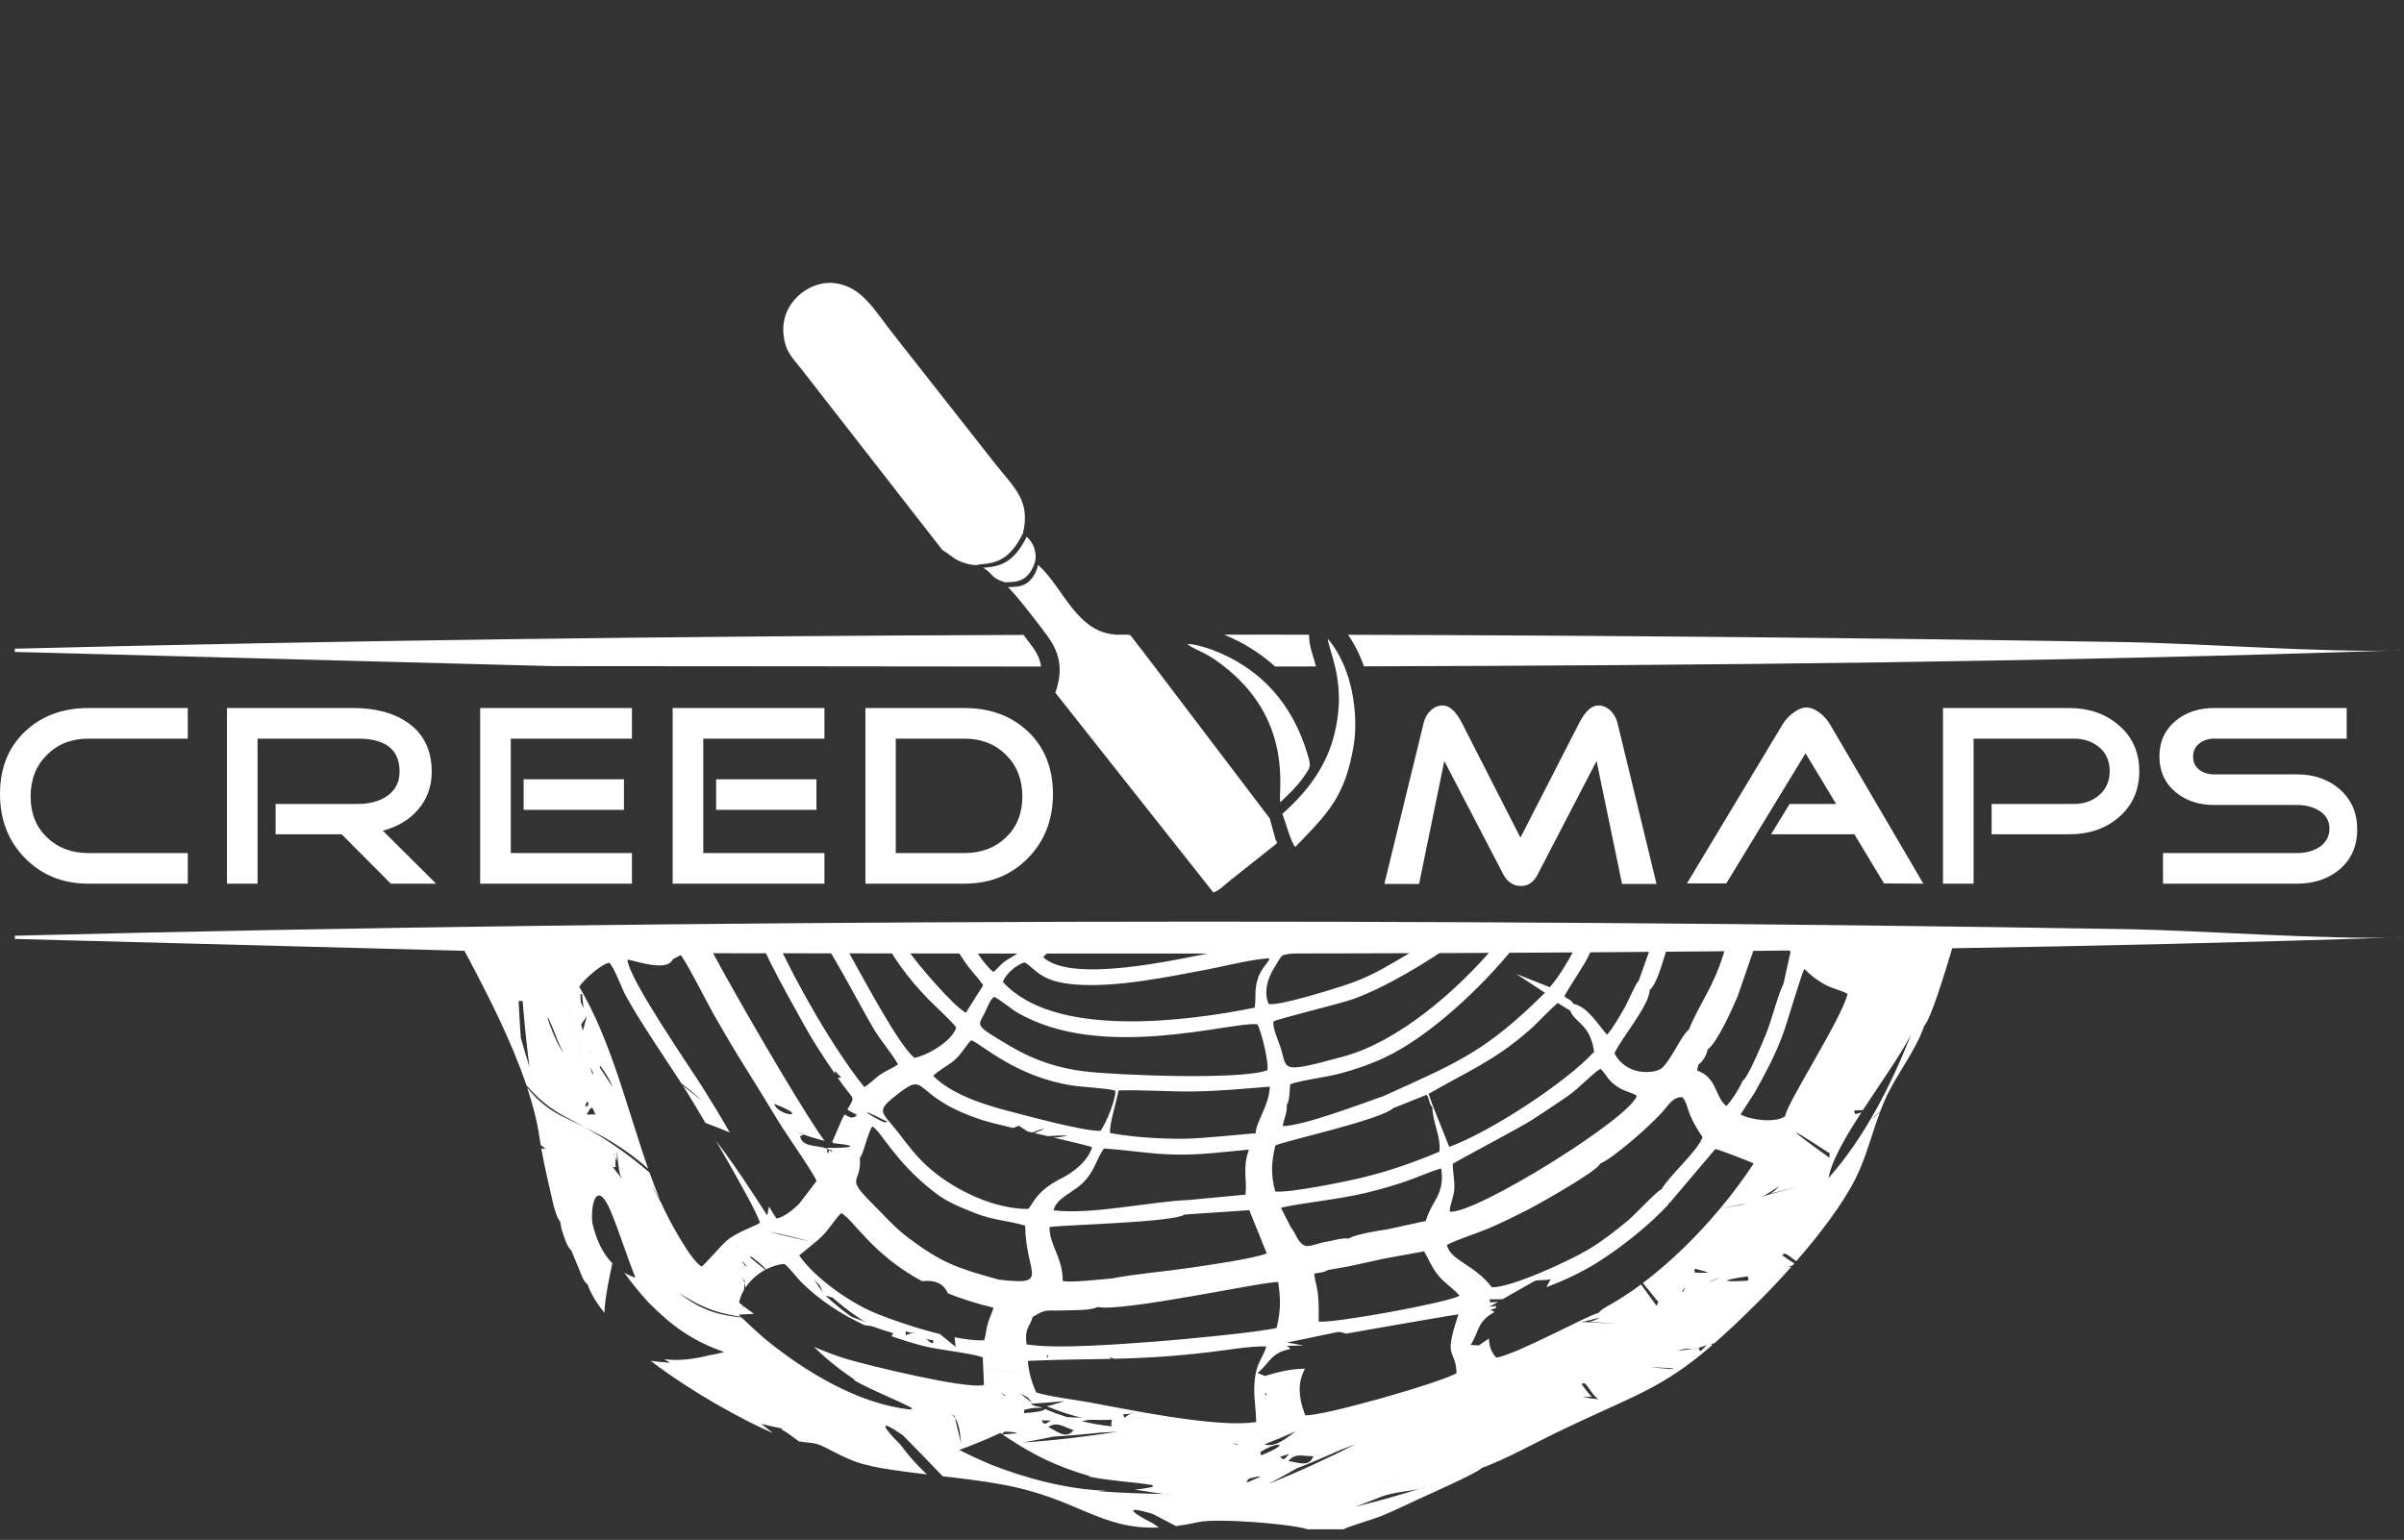
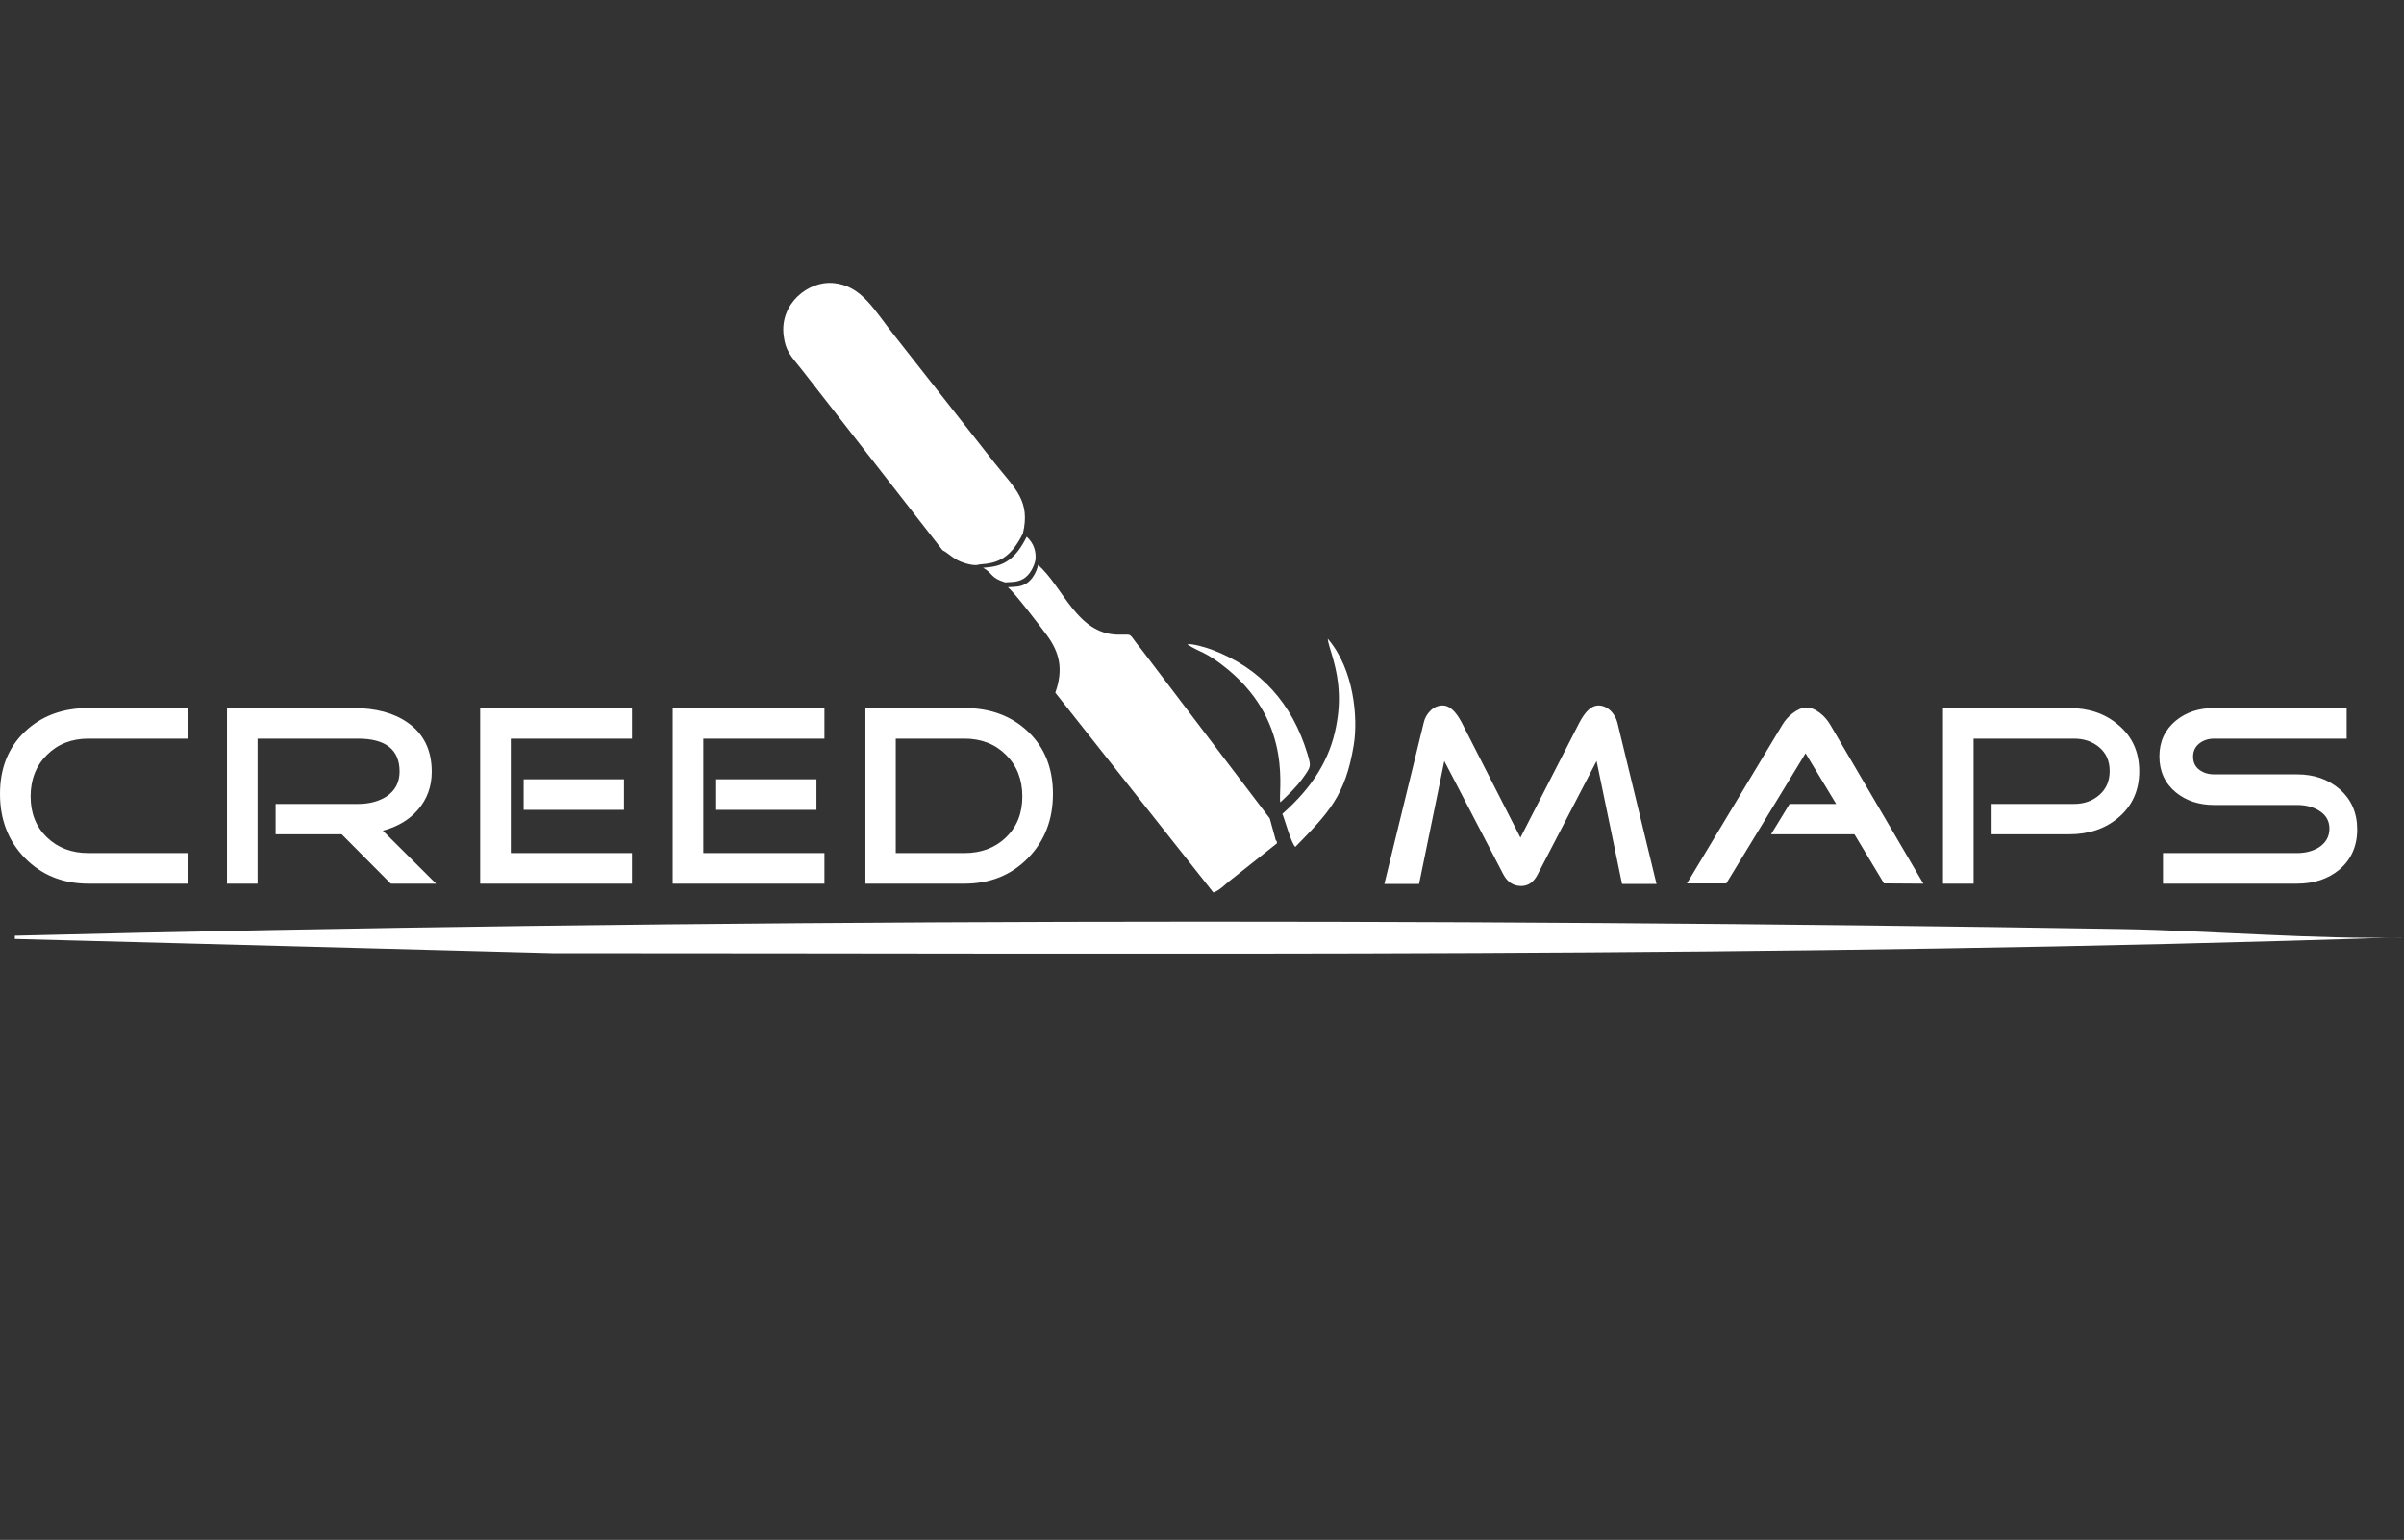
<svg xmlns="http://www.w3.org/2000/svg" width="270" height="173" viewBox="0 0 270 173" fill="none">
  <rect x="0" y="0" width="270" height="173" fill="#333333" stroke="none" />
  <path fill-rule="evenodd" clip-rule="evenodd" d="M21.091 99.278H9.939C7.069 99.278 4.695 98.325 2.817 96.418C0.939 94.511 0 92.104 0 89.196C0 86.306 0.929 83.976 2.788 82.203C4.647 80.432 7.03 79.546 9.939 79.546H21.091V82.984H9.939C8.051 82.984 6.496 83.59 5.273 84.804C4.05 86.017 3.438 87.578 3.438 89.484C3.438 91.372 4.05 92.903 5.273 94.078C6.496 95.253 8.051 95.841 9.939 95.841H21.091V99.278ZM48.98 99.278H43.895L38.377 93.731H30.952V90.322H40.197C41.468 90.322 42.537 90.043 43.404 89.484C44.386 88.829 44.877 87.895 44.877 86.682C44.877 84.217 43.317 82.984 40.197 82.984H28.929V99.278H25.491V79.546H39.648C42.191 79.546 44.242 80.094 45.802 81.193C47.593 82.444 48.489 84.284 48.489 86.71C48.489 88.367 47.969 89.792 46.929 90.986C45.966 92.104 44.656 92.884 42.999 93.327L48.98 99.278ZM70.079 90.986H58.812V87.549H70.079V90.986ZM70.975 99.278H53.929V79.546H70.975V82.984H57.367V95.841H70.975V99.278ZM91.699 90.986H80.432V87.549H91.699V90.986ZM92.595 99.278H75.549V79.546H92.595V82.984H78.987V95.841H92.595V99.278ZM118.259 89.196C118.259 92.104 117.32 94.511 115.442 96.418C113.564 98.325 111.19 99.278 108.321 99.278H97.197V79.546H108.321C111.229 79.546 113.613 80.432 115.471 82.203C117.33 83.976 118.259 86.306 118.259 89.196ZM114.822 89.484C114.822 87.578 114.21 86.017 112.987 84.804C111.764 83.59 110.208 82.984 108.321 82.984H100.607V95.841H108.321C110.208 95.841 111.764 95.253 112.987 94.078C114.21 92.903 114.822 91.372 114.822 89.484ZM186.048 99.308H182.177L179.316 85.497L172.7 98.238C172.257 99.105 171.641 99.538 170.851 99.538C169.965 99.538 169.291 99.096 168.829 98.209L162.213 85.497L159.381 99.308H155.481L159.902 81.193C160.017 80.673 160.272 80.22 160.667 79.834C161.062 79.449 161.52 79.257 162.039 79.257C162.79 79.257 163.503 79.901 164.177 81.193L170.765 94.107L177.381 81.193C178.055 79.901 178.768 79.257 179.519 79.257C180.02 79.257 180.482 79.459 180.906 79.863C181.271 80.229 181.522 80.673 181.657 81.193L186.048 99.308ZM216.018 99.278L211.597 99.249L208.275 93.731H198.913L200.994 90.322H206.223L202.785 84.63L193.886 99.249H189.466L200.185 81.424C200.455 80.961 200.83 80.538 201.312 80.152C201.89 79.71 202.41 79.488 202.872 79.488C203.373 79.488 203.893 79.7 204.432 80.123C204.895 80.49 205.269 80.923 205.559 81.424L216.018 99.278ZM240.266 86.653C240.266 88.81 239.477 90.553 237.897 91.882C236.434 93.115 234.594 93.731 232.379 93.731H223.683V90.322H232.928C234.064 90.322 235.018 89.985 235.788 89.311C236.558 88.636 236.944 87.742 236.944 86.624C236.944 85.507 236.558 84.621 235.788 83.966C235.018 83.311 234.064 82.984 232.928 82.984H221.66V99.278H218.222V79.546H232.379C234.594 79.546 236.434 80.171 237.897 81.424C239.477 82.733 240.266 84.477 240.266 86.653ZM264.746 93.183C264.746 95.051 264.082 96.553 262.753 97.69C261.482 98.749 259.892 99.278 257.985 99.278H242.933V95.841H257.985C258.929 95.841 259.748 95.629 260.442 95.205C261.231 94.685 261.626 93.982 261.626 93.095C261.626 92.21 261.222 91.526 260.413 91.044C259.739 90.64 258.929 90.438 257.985 90.438H248.683C246.968 90.438 245.533 89.966 244.378 89.022C243.145 88.001 242.529 86.653 242.529 84.977C242.529 83.321 243.145 81.982 244.378 80.961C245.533 80.018 246.968 79.546 248.683 79.546H263.562V82.984H248.683C248.028 82.984 247.469 83.167 247.007 83.533C246.545 83.898 246.314 84.389 246.314 85.006C246.314 85.642 246.545 86.133 247.007 86.479C247.469 86.826 248.028 86.999 248.683 86.999H257.985C259.892 86.999 261.482 87.549 262.753 88.646C264.082 89.802 264.746 91.314 264.746 93.183Z" fill="white" />
-   <path fill-rule="evenodd" clip-rule="evenodd" d="M61.924 124.248L61.745 123.751L62.048 124.589C60.952 123.839 60.04 122.987 59.126 121.941C57.466 117.013 54.873 111.942 52.717 107.853C52.262 106.99 51.809 106.177 51.366 105.391H62.177C62.273 105.63 62.372 105.867 62.472 106.101C62.783 106.015 63.285 105.7 63.767 105.391H76.686C76.599 105.62 76.506 105.847 76.399 106.069C76.842 105.96 77.282 105.872 77.73 105.789C77.71 105.666 77.692 105.532 77.674 105.391H79.196C80.989 108.946 87.154 119.699 90.699 125.309L90.617 125.228L90.736 125.369C91.514 126.598 92.163 127.575 92.608 128.168C91.486 127.9 90.383 127.54 89.311 127.12C89.659 127.241 90.008 127.356 90.36 127.463C90.195 127.523 90.029 127.582 89.863 127.639C90.077 129.073 92.257 128.535 93.162 129.213C92.755 128.908 92.886 129.243 92.98 129.639C93.264 128.789 93.339 129.292 93.593 129.53C93.331 129.341 93.072 129.147 92.816 128.949C94.236 129.019 97.627 128.858 93.618 128.43L93.462 128.28C93.886 127.429 94.375 126.06 94.835 125.218C95.097 125.351 95.379 125.482 95.603 125.576C95.79 125.532 95.977 125.485 96.163 125.434C96.127 125.408 96.092 125.381 96.055 125.354C96.136 125.321 96.217 125.288 96.297 125.254C96.01 125.152 95.548 124.887 95.16 124.661C96.092 123.108 95.908 123.633 94.575 121.771C94.708 121.893 94.911 122.08 95.187 122.335C95.125 122.278 95.063 122.221 95.001 122.164L94.572 121.766L94.543 121.726C94.398 121.522 94.251 121.314 94.103 121.102C94.227 121.08 94.353 121.061 94.475 121.04C94.235 120.805 93.999 120.567 93.765 120.326L93.744 120.587C92.524 118.824 91.249 116.864 90.27 115.084C88.968 112.718 87.656 110.41 86.448 107.982C85.96 107.001 85.581 106.133 85.232 105.391H87.119C89.544 110.719 93.743 118.01 97.066 122.125C97.537 121.908 98.296 121.11 98.887 120.714C99.55 120.27 100.305 119.979 100.857 119.583C100.234 118.412 98.901 116.91 98.132 115.597C96.515 112.834 94.267 108.451 92.294 105.391H94.338C94.657 105.864 94.942 106.295 95.117 106.605C96.744 109.48 100.846 117.341 102.712 118.852C104.223 118.544 106.922 116.967 107.399 115.436C106.72 114.547 105.104 113.123 104.234 112.228C101.665 109.585 100.171 107.262 99.194 105.391H101.172C101.394 105.798 101.626 106.197 101.874 106.587C102.811 108.065 107.1 113.067 108.478 113.781L110.424 110.689C109.551 109.394 108.892 109.078 107.456 106.639C107.297 106.368 107.041 105.916 106.754 105.391H108.808C109.579 106.816 110.516 108.331 111.565 109.203C112.027 108.858 112.273 108.454 112.792 108.052C113.275 107.678 113.932 107.405 114.369 107.044C114.129 106.71 113.672 106.102 113.145 105.391H115.325C115.73 105.938 116.085 106.392 116.342 106.675C117.42 106.612 118.185 106.044 118.84 105.391H119.623C118.816 106.229 117.777 106.848 117.151 107.529C120.331 110.53 132.053 107.83 136.763 106.901C138.173 106.623 142.369 106.033 143.347 105.597L143.379 105.391H144.055L144.075 105.474C144.415 105.496 144.831 105.464 145.303 105.391H151.572C149.791 106.005 147.954 106.498 146.076 106.929C143.53 107.514 144.316 106.792 143.058 108.819C142.35 109.959 141.917 111.526 142.486 112.793C143.608 113.044 149.394 111.224 150.834 110.758C153.718 109.824 155.264 108.868 157.818 107.374C158.842 106.775 159.942 106.118 161.036 105.391H164.055C160.478 108.072 155.366 111.063 151.815 112.3C150.519 112.752 143.353 114.513 143.03 114.76C142.907 115.453 143.507 116.758 143.757 117.484C144.682 120.172 143.434 120.733 150.917 118.688C157.14 116.988 163.67 111.245 167.772 106.412C167.968 106.18 168.248 105.827 168.579 105.391H170.836C170.566 105.757 170.291 106.115 170.011 106.461C166.484 110.833 160.589 116.46 155.453 118.845C153.85 119.589 152.181 120.163 150.473 120.616C148.903 121.034 146.146 121.356 144.909 121.812C144.799 122.614 144.903 123.5 144.514 124.172C144.59 124.979 144.201 125.687 144.069 126.518C146.526 126.449 152.777 124.045 155.367 123.148C164.047 119.237 166.944 118.038 173.519 111.534L170.284 109.412L174.057 110.908C175.102 109.758 176.423 107.539 177.457 105.391H179.35C179.024 106.139 178.678 106.882 178.294 107.642C177.827 108.568 175.816 111.556 175.702 111.94C176.219 112.368 176.344 112.19 176.716 112.781C178.271 113.067 179.493 115.121 180.49 116.25C181.115 115.564 181.865 114.243 182.376 113.37C182.872 112.525 183.574 110.742 184.064 110.138L185.753 105.391H187.65C186.914 107.085 186.338 110.295 185.282 111.225C185.231 113.007 181.999 116.758 181.327 118.341C182.735 121.004 185.942 120.597 186.644 120C187.675 119.123 188.833 116.317 189.676 115.68C191.013 112.384 192.896 110.402 194.051 105.391H197.417L195.158 111.935C194.568 113.319 192.87 117.151 191.787 117.91C191.692 118.512 191.261 119.251 190.764 119.601L190.598 120.265C192.859 121.058 192.583 123.187 193.886 124.264C194.479 123.651 195.396 122.233 195.717 121.42C196.318 121.087 197.893 117.264 198.279 116.332C199.011 114.564 199.59 112.026 200.314 110.502L201.105 106.919C200.634 106.386 199.58 105.779 198.641 105.391H206.292C206.548 105.603 206.765 105.849 207.404 106.097C208.115 106.371 208.822 106.541 209.567 106.532C209.692 106.155 209.814 105.774 209.932 105.391H219.606C218.286 109.838 216.798 114.61 216.118 115.234C215.147 118.115 213.04 120.596 211.762 123.439C211.552 123.905 211.36 124.378 211.18 124.856C211.118 124.911 210.936 125.072 210.912 125.092C209.842 126.026 210.278 125.74 210.94 125.116C210.992 125.078 211.121 124.931 211.178 124.861C210.221 127.396 209.589 130.054 208.388 132.437C206.93 135.33 204.355 138.698 201.742 141.695C201.012 141.208 200.369 140.494 200.194 141.046C200.623 141.332 201.071 141.69 201.533 141.935L201.344 142.149C201.141 142.232 200.937 142.314 200.733 142.395L201.201 142.31C199.903 143.771 198.614 145.127 197.466 146.271C195.576 148.158 193.978 149.666 192.553 150.909C192.119 150.978 192.061 151.042 192.341 151.094C186.484 156.161 183.533 156.732 174.939 160.885C172.304 162.158 169.082 163.959 166.408 164.93C166.122 165.409 160.046 168.082 158.98 168.58C157.684 169.184 156.403 169.811 155.095 170.337C154.076 170.746 151.503 171.478 150.88 171.816H146.885C144.91 171.181 136.672 170.551 134.64 170.999C133.722 171.201 132.876 171.349 132.086 171.451C131.207 170.986 130.327 170.526 129.445 170.077C125.99 169.039 127.169 169.989 129.478 171.137C129.703 171.302 129.93 171.461 130.158 171.614C123.443 171.864 121.079 168.323 112.48 166.77C110.296 166.376 108.084 166.11 105.873 165.852C104.384 164.299 102.898 162.748 101.391 161.237C98.427 159.182 99.254 160.451 101.093 162.257C102.002 163.514 103.015 164.629 104.11 165.647C102.828 165.495 101.548 165.336 100.276 165.146C96.42 164.57 95.637 164.144 92.621 162.585C91.454 161.982 90.966 162.166 89.727 161.935C88.64 161.118 87.879 160.584 87.849 160.66L87.793 160.478C87.022 160.328 86.255 160.157 85.492 159.968C85.881 160.257 86.377 160.679 86.822 161.002C85.314 160.371 83.239 159.344 80.271 157.647C78.319 156.531 75.169 154.513 73.072 152.875C73.832 152.994 74.585 153.061 75.274 153.112C75.047 152.981 74.826 152.848 74.602 152.713C76.318 152.904 77.961 152.695 79.627 152.267C80.206 152.173 80.78 152.051 81.347 151.899C77.795 150.666 75.486 149.005 72.862 146.351C71.826 145.232 70.952 144.151 70.116 142.984C70.497 143.207 70.913 143.399 71.367 143.556C70.398 141.092 69.604 138.555 68.612 136.125C67.115 132.53 66.324 134.985 66.519 137.356C66.924 139.136 67.608 140.744 68.776 141.937C68.465 143.41 67.972 145.582 67.876 147.507C66.986 146.345 66.263 145.195 66.006 144.305C65.573 143.996 65.34 143.378 65.137 142.832L64.178 140.509C63.634 140.024 63.345 138.895 63.081 138.133L62.904 137.215C62.538 136.841 62.384 136.078 62.179 135.458C61.682 133.207 61.178 131.243 60.793 129.035C60.955 129.049 61.117 129.059 61.279 129.068C61.089 128.923 60.904 128.779 60.725 128.635C60.679 128.361 60.636 128.082 60.594 127.798C60.331 125.994 59.841 124.099 59.206 122.181C60.068 123.272 60.994 124.124 62.141 124.846C62.381 125.505 62.417 125.6 62.142 124.847C62.641 125.16 63.18 125.449 63.774 125.722C67.365 127.377 70.141 128.933 72.802 131.306C70.418 124.505 68.64 116.888 65.055 110.867C65.529 110.095 67.561 108.278 68.422 108.165C68.949 108.58 69.85 111.102 70.308 111.92C72.094 115.109 74.47 118.536 76.54 121.737C77.338 122.317 78.107 122.947 78.829 123.665C78.126 123.081 77.413 122.514 76.686 121.966C76.825 122.18 76.962 122.394 77.097 122.607C77.43 123.131 78.243 124.477 79.233 126.157C80.148 126.5 81.057 126.857 81.96 127.227C80.988 125.524 79.932 123.797 78.944 122.221C77.32 119.63 70.682 110.093 70.463 107.808C71.515 107.974 74.918 109.223 75.556 107.782L76.444 107.302C77.052 107.957 79.401 112.63 80.072 113.808C81.282 115.931 82.572 118.144 83.873 120.199C85.009 121.993 86.109 123.841 87.228 125.658L87.347 125.783L87.228 125.658C87.404 125.943 87.58 126.227 87.757 126.509C88.496 127.692 91.395 131.832 91.709 132.684L89.805 135.18C89.243 135.781 88.026 136.787 87.204 136.896C86.954 136.535 86.671 136.071 86.371 135.545C86.297 135.879 86.228 136.218 86.168 136.56C84.318 133.676 82.476 130.847 80.4 128.149C82.68 132.067 85.258 136.66 85.339 137.383C85.073 137.65 82.773 138.409 81.66 139.349C81.04 139.873 79.059 142.166 78.817 142.285C77.661 141.795 74.983 136.795 74.414 135.479L74.329 135.283C74.075 134.821 73.735 134.191 73.298 133.37C73.264 133.307 73.189 133.153 73.149 133.07C73.192 133.145 73.269 133.298 73.315 133.359C73.617 133.88 73.883 134.351 74.108 134.756C73.7 133.772 73.317 132.758 72.95 131.725C70.133 129.328 67.445 127.499 63.827 125.637C63.175 125.305 62.589 124.96 62.049 124.59L61.924 124.248ZM64.302 116.319C64.265 116.252 64.217 116.172 64.302 116.319V116.319ZM101.022 155.173C100.565 155.012 100.111 154.841 101.022 155.173V155.173ZM59.928 111.951C60.019 112.38 60.028 112.342 59.928 111.951V111.951ZM66.299 130.493C65.83 130.112 65.353 129.742 66.299 130.493V130.493ZM218.234 106.895C218.273 107.414 218.304 107.933 218.234 106.895V106.895ZM127.217 164.424C126.733 164.412 126.249 164.39 127.217 164.424V164.424ZM86.561 151.701C85.998 151.483 85.429 151.28 86.561 151.701V151.701ZM95.545 121.133C95.533 121.122 95.521 121.11 95.509 121.098C95.521 121.11 95.533 121.122 95.545 121.133ZM185.329 143.909L185.424 143.879L185.329 143.909ZM145.778 168.386L145.884 168.353L145.778 168.386ZM105.986 151.408L105.907 151.353L105.986 151.408ZM159.146 116.133C159.328 115.894 159.506 115.651 159.678 115.406C159.637 115.462 158.628 116.808 159.146 116.133ZM80.225 108.456C80.214 108.439 80.204 108.42 80.193 108.402C80.232 108.468 80.316 108.612 80.225 108.456ZM99.91 126.133C99.695 126.036 99.564 126.007 99.338 126.111C98.92 125.921 98.534 125.722 98.137 125.493C96.924 124.794 97.272 124.868 98.243 125.321C98.797 125.614 99.339 125.875 99.91 126.133ZM80.413 111.874L80.502 112.006C80.121 111.441 80.034 111.31 80.413 111.874ZM98.969 126.428C99.052 126.471 99.105 126.498 98.969 126.428V126.428ZM86.965 124.021C91.287 125.68 87.379 125.45 86.965 124.021V124.021ZM196.278 143.884C196.444 143.738 196.355 143.589 196.274 143.393C192.89 143.88 193.573 144.047 196.278 143.884ZM127.94 166.034C127.417 166.073 126.895 166.111 126.372 166.144C127.654 166.056 132.21 165.699 127.94 166.034ZM190.903 151.788L191.071 151.731C191.281 151.531 191.487 151.326 191.689 151.118C191.39 151.23 191.088 151.336 190.786 151.437C190.186 151.639 189.542 151.447 188.972 151.604C188.768 151.661 188.562 151.716 188.356 151.768C189.169 151.684 189.98 151.576 190.786 151.437L190.903 151.788ZM187.662 153.813L188.06 153.721C188.022 153.721 187.878 153.726 187.868 153.725C184.411 153.533 184.842 153.565 187.662 153.813ZM193.119 143.525C193.059 143.552 192.809 143.661 192.78 143.673C191.468 144.223 191.976 144.093 192.799 143.704C192.865 143.683 193.054 143.568 193.119 143.525ZM112.05 165.528L112.256 165.545C111.735 165.502 111.207 165.457 112.05 165.528ZM104.328 150.855C103.477 150.605 102.636 150.321 101.811 149.998C102.166 149.764 102.572 149.846 102.963 149.665C102.5 149.82 102.141 149.734 101.706 149.559L101.73 149.966C101.491 149.873 101.253 149.776 101.017 149.675C102.095 150.134 103.203 150.524 104.328 150.855ZM89.374 142.016L89.65 142.339C89.446 142.101 89.245 141.863 89.045 141.622L89.374 142.016ZM123.598 160.95C121.75 161.149 119.897 161.308 118.041 161.416C118.59 161.422 119.139 161.424 119.689 161.42C119.068 161.424 118.446 161.422 117.826 161.413L118.258 161.418C117.128 161.649 115.994 161.863 114.858 162.06C118.432 161.833 121.997 161.402 125.534 160.848C124.889 160.887 124.243 160.921 123.598 160.95V160.95ZM179.558 157.212C178.659 156.717 178.106 154.89 177.651 155.526C178.005 155.975 178.354 156.516 178.769 156.904C178.428 156.93 178.087 156.954 177.746 156.976C178.35 157.059 178.953 157.138 179.558 157.212ZM91.645 143.987L91.422 143.753C91.784 144.306 92.157 144.858 92.542 145.395C92.324 145.189 92.192 144.495 92.018 144.371C92.018 144.371 91.991 144.34 91.984 144.333L92.147 144.496C91.977 144.327 91.812 144.159 91.645 143.987ZM66.523 120.621C66.601 120.675 66.68 120.728 66.761 120.78L66.618 120.686L66.665 120.718C66.35 119.857 66.155 119.656 66.523 120.621ZM95.513 147.856C95.958 148.133 96.705 148.258 97.319 148.608C96.862 148.329 96.414 148.036 95.975 147.73L96.162 147.859C95.224 147.216 94.369 146.532 93.514 145.783C93.244 145.709 92.976 145.632 92.708 145.551C93.595 146.376 94.528 147.149 95.513 147.856ZM92.535 144.212L92.266 143.942C92.29 143.967 92.344 144.021 92.357 144.034C92.688 144.36 93.124 144.794 92.535 144.212ZM65.225 112.528C65.327 112.796 65.433 113.063 65.545 113.327C65.48 112.74 65.421 112.183 65.368 111.679L65.181 111.706L65.225 112.528ZM62.961 117.792C63.065 117.962 63.173 118.132 63.284 118.299C63.056 117.851 62.851 117.41 62.652 116.948C60.991 112.615 61.263 114.232 62.532 117.014C62.667 117.282 62.805 117.535 62.961 117.792ZM178.441 148.501C178.86 148.462 179.336 148.23 179.689 148.02C178.966 148.217 178.24 148.399 177.511 148.57L177.978 148.536C182.903 148.786 182.184 148.737 178.441 148.501ZM189.082 145.065C189.147 144.912 189.21 144.758 189.27 144.603C189.147 144.782 189.02 144.959 188.889 145.132L189.082 145.065ZM112.783 156.786L112.965 156.801C112.483 156.531 112.103 156.239 112.783 156.786ZM117.658 152.636C117.658 152.636 117.665 152.267 117.761 152.268C117.468 152.264 117.571 152.296 117.658 152.636ZM66.352 118.019C66.317 118.152 66.283 118.286 66.252 118.421C66.29 118.318 66.401 118.076 66.313 117.975L66.352 118.019ZM68.808 122.131C68.497 121.296 67.982 120.526 67.467 119.812C67.332 119.626 67.382 119.878 67.384 119.944C67.373 119.972 68.724 122.002 68.808 122.131ZM120.577 160.671C119.431 160.333 118.778 159.642 117.734 160.328C118.636 160.71 119.694 161.794 120.577 160.671ZM117.424 159.953L118.062 159.593C117.678 159.588 117.295 159.581 116.911 159.572L117.221 159.579L117.014 159.574C117.074 159.807 117.176 159.948 117.424 159.953V159.953ZM190.405 142.542C190.256 142.614 190.331 142.852 190.366 142.97C190.868 142.993 191.371 143.001 191.874 142.987C191.417 142.789 190.882 142.698 190.405 142.542ZM153.366 168.844C152.973 168.993 152.58 169.14 152.185 169.286C154.715 168.669 157.156 167.98 159.64 167.2C159.671 167.2 160.115 167.061 160.186 167.04C160.006 167.117 159.835 167.167 159.646 167.214C158.119 167.591 156.664 167.598 155.169 168.141C155.495 168.011 155.82 167.88 156.145 167.747C155.224 168.124 154.296 168.489 153.366 168.844ZM122.333 165.9L122.336 165.285L122.346 165.823C118.702 164.762 116.157 163.526 113.005 161.437C112.867 161.344 112.73 161.252 112.594 161.159C113.637 161.082 115.296 161 113.125 160.841C112.834 160.82 112.699 160.888 112.541 161.123L112.347 160.989C110.842 161.702 109.296 162.329 107.732 162.901C108.945 163.503 110.141 164.06 111.39 164.584C115.211 166.07 119.816 167.333 124.23 167.481C123.907 167.497 123.583 167.511 123.26 167.523C125.856 167.72 128.39 167.819 130.994 167.847C131.024 167.856 131.489 167.861 131.562 167.863C131.367 167.88 131.19 167.876 130.995 167.861C129.745 167.771 128.611 167.471 127.396 167.379C128.059 167.31 128.712 167.209 129.351 167.072C129.56 166.976 129.567 166.911 129.344 166.833C126.971 166.45 124.907 166.411 122.333 165.9ZM156.175 166.421C155.691 166.621 155.205 166.817 154.719 167.012C155.911 166.532 160.132 164.781 156.175 166.421ZM58.489 116.587C58.799 117.681 59.123 118.77 59.463 119.855C59.147 117.397 58.896 114.938 58.699 112.467H58.246C58.316 113.842 58.391 115.214 58.489 116.587ZM107.213 159.088C107.439 160.12 107.683 161.147 107.955 162.169C107.814 161.053 107.773 159.471 106.744 158.776L107.213 159.088ZM69.648 132.007C69.287 130.636 69.276 127.725 69.279 130.445C68.458 128.682 69.289 129.715 69.109 130.941L69.028 130.774L69.192 131.107C68.979 131.153 68.798 131.147 68.696 130.937C69.088 131.462 69.489 131.979 69.9 132.488L69.564 131.844L69.9 132.488L69.648 132.007ZM140.909 170.858L141.11 170.81C140.601 170.931 140.085 171.05 140.909 170.858ZM148.635 159.329L148.102 159.525C150.993 158.46 151.139 158.396 148.635 159.329ZM140.481 166.068C140.181 166.142 140.078 166.257 139.999 166.565C140.959 166.17 142.649 165.534 140.481 166.068ZM141.543 163.147L141.64 163.503C145.242 162.06 143.418 161.909 141.543 163.147ZM122.506 159.511C122.304 159.497 121.732 159.62 121.503 159.668C122.591 159.93 123.695 160.12 124.809 160.243L124.809 160.237C124.834 160.243 124.863 160.248 124.895 160.252C124.868 160.204 124.842 160.167 124.817 160.139C124.83 159.907 124.795 159.782 124.89 159.507C124.095 159.54 123.3 159.542 122.506 159.511ZM129.025 159.294C128.139 159.32 127.251 159.31 126.366 159.259C126.631 158.925 127.042 158.878 127.359 158.586C126.966 158.876 126.598 158.905 126.131 158.873L126.279 159.254C126.023 159.238 125.767 159.219 125.511 159.197C126.679 159.3 127.853 159.328 129.025 159.294ZM112.07 155.516L112.432 155.738C112.165 155.576 111.899 155.411 111.635 155.244L112.07 155.516ZM145.534 160.809C144.37 161.32 143.198 161.81 142.016 162.276C143.283 162.678 144.568 161.472 145.534 160.809ZM150.473 162.93C148.777 163.692 147.065 164.417 145.334 165.093C145.857 164.93 146.38 164.761 146.901 164.588C146.312 164.784 145.721 164.974 145.128 165.158L145.54 165.029C144.536 165.597 143.525 166.152 142.505 166.691C145.833 165.369 149.09 163.856 152.282 162.235C151.681 162.472 151.078 162.704 150.473 162.93ZM104.786 150.569L104.019 150.455C104.455 150.757 104.951 151.26 104.786 150.569ZM146.103 169.834L146.752 169.634C146.358 169.757 145.962 169.877 145.565 169.996L145.886 169.899L145.673 169.964L146.103 169.834ZM66.005 123.963C66.003 124.537 66.206 124.239 66.014 123.729C65.479 124.224 65.932 124.715 66.005 123.963ZM114.84 156.689L114.554 156.536C115.044 156.929 115.544 157.318 116.049 157.691C117.22 157.617 118.39 157.52 119.557 157.404C118.976 157.576 118.267 157.859 117.57 157.985C118.479 158.362 119.38 158.693 120.332 158.972L120.115 158.907C120.627 159.063 121.144 159.203 121.664 159.327C120.974 159.184 120.223 159.296 119.716 159.17C118.905 158.913 118.109 158.617 117.327 158.287C117.417 158.425 116.818 158.642 115.021 158.761L115.04 158.391C115.928 158.147 116.736 158.122 117.113 158.195C116.999 158.146 116.885 158.096 116.77 158.046C116.407 158.025 116.062 157.928 115.758 157.71L116.038 157.692C115.785 157.494 115.498 156.993 115.313 156.938C115.313 156.938 115.277 156.917 115.268 156.913L115.474 157.017C115.26 156.91 115.052 156.801 114.84 156.689ZM66.048 127.805L66.126 127.987C65.943 127.56 65.764 127.131 65.588 126.701C65.739 127.07 65.892 127.438 66.048 127.805ZM83.72 142.244C83.811 142.272 83.903 142.297 83.995 142.321L83.83 142.276L83.885 142.291C83.318 141.571 83.071 141.44 83.72 142.244ZM86.753 140.304C87.093 140.405 87.433 140.509 87.771 140.618L87.391 140.498C87.978 140.68 88.559 140.873 89.138 141.076C88.35 140.798 87.554 140.541 86.753 140.304ZM115.755 156.627L115.415 156.453C115.447 156.47 115.514 156.504 115.531 156.513C115.952 156.715 116.495 156.998 115.755 156.627ZM65.448 115.733L65.306 115.242L65.303 115.232L65.3 115.221L65.3 115.22C65.288 115.181 65.276 115.142 65.266 115.104C65.478 114.79 65.691 114.476 65.906 114.164C65.757 114.71 65.611 115.257 65.469 115.804L65.456 115.761H65.456L65.45 115.739H65.45L65.448 115.733ZM64.806 116.544L64.957 117.044C64.479 115.46 64.037 113.883 63.62 112.284C63.975 113.645 64.348 114.993 64.747 116.343C65.664 119.375 65.93 120.301 64.806 116.544ZM198.772 134.121C199.158 133.955 199.539 133.586 199.809 133.278C199.183 133.688 198.549 134.087 197.908 134.474L198.342 134.298C203.102 133.011 202.404 133.187 198.772 134.121ZM205.445 130.056C205.552 129.992 205.388 129.673 205.542 129.566C205.469 129.532 205.346 129.486 205.293 129.451L205.185 129.381C205.25 129.133 205.313 128.884 205.374 128.636C205.313 128.884 205.25 129.133 205.185 129.381L205.114 129.334C199.442 125.634 201.907 127.501 205.043 129.766L205.077 129.791L204.981 130.144L205.077 129.791L205.445 130.056ZM138.901 162.317L139.078 162.275C138.536 162.169 138.084 162.008 138.901 162.317ZM142.252 156.863C142.252 156.863 142.144 156.509 142.236 156.482C141.956 156.567 142.064 156.567 142.252 156.863ZM82.751 139.822C82.759 139.96 82.769 140.098 82.781 140.236C82.785 140.126 82.816 139.861 82.701 139.793L82.751 139.822ZM147.514 163.6C146.319 163.633 145.485 163.178 144.705 164.154C145.681 164.237 147.022 164.942 147.514 163.6ZM65.914 125.167C65.987 125.354 66.799 125.035 66.908 125.31C66.492 124.263 66.499 124.145 65.914 125.167ZM144.293 163.894L144.789 163.354C144.422 163.468 144.055 163.58 143.688 163.689L143.984 163.6L143.787 163.66C143.916 163.863 144.057 163.966 144.293 163.894ZM208.304 124.751C208.185 124.867 208.329 125.07 208.4 125.171C208.619 125.111 208.838 125.048 209.056 124.98C207.184 127.864 205.581 130.629 205.349 132.532L205.554 131.873L205.426 132.287C209.454 127.733 212.434 121.819 214.654 116.199C213.424 118.577 211.2 121.696 209.23 124.712C208.921 124.724 208.606 124.752 208.304 124.751ZM141.083 159.765C140.051 159.926 138.73 159.936 137.249 159.846C136.797 159.944 136.345 160.036 135.892 160.123C136.345 160.036 136.797 159.944 137.249 159.846C132.525 159.561 126.181 158.26 122.428 157.566C120.634 157.234 118.013 156.936 116.383 156.445C116.06 155.745 115.795 154.958 115.625 154.188C113.944 154.113 112.265 153.979 110.601 153.767C111.813 153.921 113.029 154.033 114.248 154.112C113.837 154.085 113.426 154.055 113.015 154.02C113.883 154.093 114.754 154.148 115.625 154.187C115.527 153.743 115.462 153.304 115.435 152.892C119.159 152.733 121.962 152.729 124.773 152.668C124.503 152.481 124.573 152.462 125.139 152.659C128.216 152.587 131.35 152.434 135.753 151.924C137.405 151.732 140.76 151.172 142.223 151.275C141.851 152.573 141.156 153.018 140.938 154.896C140.755 156.468 140.971 157.602 141.053 158.896C142.75 158.419 144.429 157.881 146.09 157.297C145.767 155.627 146.148 154.577 146.572 153.762C145.704 153.813 144.532 153.811 142.084 154.59L141.243 154.254C142.708 153.011 142.718 151.993 144.921 151.564C144.811 151.402 144.649 151.225 144.443 151.208C145.103 151.189 145.763 151.172 146.423 151.158C145.799 151.048 145.174 150.939 144.55 150.834C146.458 150.427 148.37 150.031 150.283 149.643C150.593 149.64 150.895 149.739 151.204 149.833C155.838 148.999 163.714 147.65 163.806 147.661C162.053 152.888 163.451 151.337 163.596 154.268C161.709 155.375 148.56 159.125 146.597 159.004C146.351 158.37 146.188 157.805 146.09 157.297C144.432 157.879 142.751 158.419 141.053 158.897C141.072 159.177 141.083 159.464 141.083 159.765ZM96.544 129.633C96.544 129.617 96.544 129.602 96.54 129.59L96.544 129.633ZM96.581 130.068C97.013 129.59 97.383 127.436 97.98 126.549C99.034 127.188 100.44 130.399 104.814 133.846C106.349 135.056 107.771 135.587 109.467 136.272C111.55 137.114 113.135 137.099 115.141 137.699C115.196 143.196 118.109 144.468 112.152 143.759C107.485 142.453 105.843 141.934 101.977 139.04C100.526 137.954 99.296 136.536 98.065 135.315C94.778 132.052 96.769 133.172 96.581 130.068ZM115.975 147.957C117.656 146.96 117.398 147.314 119.44 147.223C120.404 147.18 122.591 147.26 123.249 146.834C126.068 147.447 142.231 143.893 143.559 144.039C143.849 146.086 143.844 147.168 143.384 149.183C141.739 149.649 132.194 150.549 129.993 150.705C126.344 150.965 118.609 151.622 115.29 151.031C115.066 149.092 115.634 149.237 115.975 147.957ZM124.895 143.628C123.598 143.731 120.45 144.118 119.357 143.918C119.367 141.249 117.896 140.018 117.866 137.852C120.008 137.585 131.842 137.325 133.04 136.454L140.314 135.962L142.27 140.82C140.635 141.447 135.681 142.133 133.678 142.431C130.907 142.843 127.531 143.121 124.895 143.628ZM133.53 134.814C128.942 135.008 122.727 136.497 118.316 135.977C118.655 134.607 120.525 133.951 121.532 132.98C122.992 131.571 123.038 130.382 123.98 129.036C126.686 129.195 129.155 129.661 131.995 129.713C134.926 129.767 137.395 129.416 140.272 129.157C139.512 131.254 140.085 132.424 139.886 134.216L133.53 134.814ZM156.459 124.503L160.243 122.996C160.629 123.581 160.431 123.931 160.876 124.398C160.874 126.047 161.877 127.73 161.658 129.391C158.968 130.524 156.022 131.574 153.061 132.287C151.166 132.743 144.879 134.041 143.225 133.859C142.71 131.971 142.788 130.572 143.237 128.697C144.154 128.21 155.13 125.803 156.459 124.503ZM160.89 124.148L160.449 122.897C164.738 120.399 167.8 119.226 171.797 115.71C172.879 114.757 173.94 113.542 174.953 112.684L176.362 113.556C176.88 114.958 178.586 114.975 179.038 118.166C175.91 121.599 167.351 127.181 162.77 128.849L160.89 124.148ZM122.656 128.891C122.207 130.435 120.544 131.725 119.154 132.414C116.12 133.919 115.912 135.639 115.419 135.827C111.644 135.806 107.393 133.79 104.55 131.382C103.082 130.14 102.118 128.837 100.955 127.329C99.065 124.88 98.284 124.934 100.563 123.125C104.486 120.01 101.959 123.14 110.421 125.87C110.926 126.033 112.226 126.356 113.8 126.732C113.999 126.638 114.204 126.55 114.419 126.47C114.755 126.681 115.088 126.896 115.418 127.116L115.936 127.238C117.181 126.731 117.942 126.631 116.173 127.294L117.673 127.646C118.41 127.587 119.148 127.56 119.888 127.565C119.356 127.726 118.85 127.786 118.338 127.803C120.622 128.341 122.527 128.798 122.656 128.891ZM141.019 127.336C140.589 127.305 135.16 127.926 132.907 127.939C130.291 127.953 127.254 127.767 124.69 127.296C124.499 126.646 125.447 123.54 125.628 122.513C128.317 122.419 131.37 122.669 134.181 122.622C137.055 122.573 139.759 122.311 142.615 122.081C142.532 124.26 141.106 125.897 141.019 127.336ZM104.82 120.873C105.311 120.319 106.499 119.703 107.148 119.15C107.989 118.434 108.418 117.537 109.077 116.871C110.195 117.235 113.997 120.944 120.361 121.942C121.8 122.168 124.017 122.218 125.265 122.527C125.353 123.499 124.211 126.215 123.607 127.049C121.667 127.095 115.627 125.427 113.431 124.865C110.649 124.153 106.867 122.968 104.82 120.873ZM111.64 111.992C112.173 112.187 113.512 113.316 114.206 113.725C123.737 119.344 138.461 114.695 141.228 115.08C141.654 115.834 142.559 119.493 142.336 120.244C139.358 121.352 125.456 120.811 121.765 120.362C118.827 120.004 116.135 119.106 113.59 117.606C109.276 115.065 109.824 115.358 110.635 113.717C110.923 113.134 111.147 112.404 111.64 111.992ZM140.919 113.212C133.226 114.755 118.409 116.702 112.638 110.316C112.958 109.416 114.115 108.424 115.058 108.119C116.336 108.797 116.708 110.287 120.76 110.606C125.35 110.969 131.108 109.767 135.665 108.906C137.346 108.588 141.124 107.64 142.614 107.683C142.226 108.421 141.722 108.725 141.318 109.816C140.855 111.069 141.083 112.015 140.919 113.212ZM197.103 122.7C198.323 120.514 199.398 118.497 200.267 116.136C200.742 114.847 202.315 109.407 202.657 108.865C203.301 109.517 203.952 110.039 204.802 110.528C205.753 111.077 206.715 111.227 207.5 111.647C207.01 114.178 200.602 124.048 200.503 125.392C199.46 126.194 196.645 125.846 195.489 125.206L197.103 122.7ZM179.698 130.749C181.41 129.962 185.252 126.536 186.689 124.95C187.369 124.199 187.913 123.177 188.972 123.274C189.751 124.233 189.215 124.814 191.224 127.763C190.556 129.458 187.593 131.94 186.622 133.608C186.166 133.713 183.582 136.517 182.847 137.119C181.381 138.318 180.052 139.377 178.435 140.353C176.375 141.597 169.739 144.68 167.556 144.621C165.531 141.996 162.918 141.656 162.504 139.873C163.227 139.414 166.095 138.484 167.174 138.017C168.744 137.337 170.218 136.611 171.727 135.837C172.894 135.238 179.524 131.501 179.698 130.749ZM187.964 134.625L192.652 129.094C192.993 129.124 196.785 130.584 196.954 130.719C195.871 132.384 194.584 134.117 193.154 135.824C193.751 135.702 194.677 135.51 195.961 135.237L195.652 135.354C194.558 135.556 193.716 135.716 193.153 135.825C190.614 138.856 187.622 141.805 184.518 144.145C184.918 144.629 185.435 145.266 186.087 146.079C186.127 146.128 186.229 146.21 186.289 146.264C186.109 146.319 186.167 146.673 186.045 146.701C185.406 145.829 184.79 144.978 184.31 144.3C183.163 145.152 182.002 145.92 180.844 146.577C180.221 146.931 179.903 147.061 179.515 147.52C178.639 147.596 170.285 152.209 168.049 152.524C167.446 151.871 167.237 151.147 167.237 150.384C166.888 150.603 166.506 150.859 166.083 151.162L165.179 151.102C166.188 149.467 165.883 148.496 167.845 147.407C167.69 147.286 167.481 147.168 167.28 147.216L167.981 146.966C168.005 146.881 168.026 146.797 168.048 146.713C167.788 146.75 167.527 146.789 167.266 146.828C167.598 146.636 167.931 146.443 168.264 146.251C167.97 146.292 167.675 146.321 167.379 146.323L167.284 145.98C167.775 145.977 168.266 145.973 168.757 145.967C169.952 145.281 171.15 144.6 172.349 143.921C172.908 143.732 173.555 143.906 174.164 143.704C173.993 144.031 173.832 144.336 173.68 144.621C175.666 143.861 177.594 142.965 179.383 141.851C181.904 140.28 185.361 137.575 187.432 135.252L187.381 135.176L187.547 135.121C187.694 134.954 187.833 134.788 187.964 134.625ZM147.204 139.955L146.743 140C145.747 139.766 145.62 138.641 144.97 137.857L143.86 135.689C146.111 135.154 150.279 134.768 153.359 134.029C154.821 133.678 156.331 133.25 157.752 132.776C159.041 132.345 160.673 131.588 161.869 131.272C162.285 134.273 160.841 134.775 160.138 137.169L155.745 138.129C154.877 138.235 151.985 138.729 151.511 139.148C150.593 139.052 149.647 139.427 148.716 139.547L147.204 139.955ZM149.134 142.685L151.515 142.267L155.341 141.426L159.954 140.583C160.561 141.658 160.778 142.363 161.583 143.344C162.226 144.127 163.5 144.99 163.922 145.574C162.578 146.356 149.785 148.693 148.103 148.475C148.115 146.942 148.158 145.32 147.713 143.849L147.601 143.089C148.249 142.946 148.677 142.984 149.134 142.685ZM83.012 146.345C83.108 145.847 83.297 145.371 83.556 144.926C83.586 144.587 83.618 144.248 83.651 143.909L83.301 143.466C83.57 143.812 83.689 144.225 83.719 144.664C84.272 143.832 85.071 143.132 85.959 142.654C85.364 142.182 84.327 141.356 84.329 141.334C84.307 141.272 84.18 141.048 84.366 141.182C84.953 141.605 85.546 142.069 86.046 142.608C86.703 142.268 87.405 142.05 88.09 141.991C88.615 142.356 89.447 143.504 90.025 144.076C92.075 146.106 94.505 147.673 97.111 148.888C97.368 148.916 97.887 148.973 98.062 149.044C98.807 149.319 99.565 149.563 100.329 149.777C100.225 149.917 100.18 150.02 100.144 150.127C101.258 150.524 102.389 150.869 103.522 151.17C105.52 151.7 108.794 151.957 110.378 152.49L110.51 155.597C108.645 156.128 97.494 153.4 95.078 152.678C93.952 152.341 92.699 151.87 91.415 151.306C92.746 152.624 94.173 153.782 95.957 154.996L96.114 154.481L95.92 155.066C98.21 156.348 100.16 157.024 102.298 158.122C102.486 158.265 102.46 158.325 102.232 158.351C96.387 157.747 90.359 154.056 85.922 150.428C85.014 149.644 84.154 148.849 83.297 148.019C83.095 147.994 82.891 147.969 82.684 147.944C80.081 147.64 78.229 146.827 76.173 145.212C78.333 146.621 80.146 147.445 82.709 147.848C82.876 147.875 83.042 147.903 83.206 147.93L82.964 147.694C83.541 147.674 84.116 147.646 84.691 147.61C84.261 147.314 83.854 147.015 83.473 146.717C83.448 146.837 83.424 146.954 83.402 147.067C83.409 146.938 83.417 146.808 83.425 146.679C83.283 146.567 83.146 146.456 83.012 146.345ZM89.757 141.043C90.356 140.531 90.92 140.111 91.49 139.633C89.787 139.125 88.06 138.7 86.305 138.364C88.047 138.842 89.792 139.182 91.511 139.615C91.776 139.392 92.043 139.156 92.316 138.891C93.132 138.098 93.744 137.012 94.485 136.279C96.036 137.227 97.934 140.895 103.551 143.938C105.182 143.755 106.019 144.315 106.475 145.308C107.965 145.908 109.655 146.455 111.582 146.912C111.43 147.492 111.148 148.004 110.964 148.617C110.772 149.262 110.731 149.974 110.536 150.586C109.628 150.624 108.467 150.485 107.207 150.239C107.241 150.598 107.281 150.96 107.333 151.32C106.74 150.835 106.148 150.352 105.555 149.873C102.902 149.221 100.1 148.258 98.377 147.549C95.46 146.351 91.563 143.624 89.757 141.043ZM162.821 136.123C162.783 135.562 163.281 134.483 163.334 133.612C163.399 132.54 163.144 131.665 163.169 130.752C163.317 130.599 170.768 126.654 171.966 125.884C173.346 124.997 174.653 124.115 176.009 123.192C177.333 122.291 178.746 120.703 179.746 120.071C180.369 120.626 180.511 121.259 181.392 121.908C182.389 122.642 182.945 122.6 183.835 123.092C183.228 125.534 165.635 136.488 162.821 136.123Z" fill="white" />
-   <path fill-rule="evenodd" clip-rule="evenodd" d="M106.768 61.734C106.401 61.303 106.569 61.471 106.307 61.662C106.5 62.017 106.286 62.096 106.768 61.734Z" fill="white" />
-   <path fill-rule="evenodd" clip-rule="evenodd" d="M157.277 81.741L157.756 81.473L157.277 81.741Z" fill="white" />
  <path fill-rule="evenodd" clip-rule="evenodd" d="M62.039 107.082L1.669 105.488V105.125C77.187 103.21 162.074 103.123 238.44 104.381C247.679 104.533 260.872 105.593 269.678 105.311V105.299C200.788 107.627 130.999 107.082 62.039 107.082Z" fill="white" />
-   <path fill-rule="evenodd" clip-rule="evenodd" d="M62.039 74.838L1.67 73.242V72.879C37.932 71.96 76.356 71.463 114.959 71.332C115.284 71.755 115.604 72.181 115.918 72.608C116.508 73.412 116.836 74.127 116.919 74.888C98.588 74.876 80.284 74.838 62.039 74.838ZM137.475 71.298C140.657 71.298 143.838 71.302 147.017 71.308L147.053 71.89C147.1 72.645 147.416 73.516 147.629 74.247C147.69 74.456 147.749 74.665 147.805 74.875L143.208 74.883C141.585 73.405 139.673 72.201 137.475 71.298ZM151.4 71.317C180.973 71.391 210.285 71.672 238.44 72.136C247.679 72.288 260.872 73.348 269.678 73.066V73.053C231.032 74.36 192.103 74.762 153.196 74.863C152.739 73.58 152.14 72.374 151.4 71.317Z" fill="white" />
  <path fill-rule="evenodd" clip-rule="evenodd" d="M144.024 91.433C144.347 92.225 145.002 94.713 145.48 95.148C149.182 91.344 151.102 89.439 152.044 83.689C152.537 80.676 152.082 75.195 149.122 71.76C149.172 72.553 150.013 74.38 150.278 76.769C150.469 78.481 150.384 79.962 150.048 81.684C149.359 85.224 147.504 88.374 144.024 91.433ZM105.863 61.819C106.568 62.179 106.966 62.711 107.881 63.091C108.468 63.335 109.539 63.622 109.984 63.416L110.446 63.369C112.365 63.215 113.663 62.395 114.887 59.93C115.744 56.304 114.051 54.941 111.774 52.101L100.577 37.855C98.169 34.854 96.827 32.088 93.577 31.794C90.83 31.547 87.556 34.064 88.014 37.703C88.221 39.353 88.721 39.899 89.999 41.459L105.863 61.819ZM142.61 91.947L128.247 73.023C126.514 70.938 127.452 71.344 125.546 71.305C120.934 71.211 119.431 65.973 116.59 63.461C116.449 64.184 115.963 65.142 115.245 65.565C114.542 65.978 113.934 65.914 113.19 65.97C113.902 66.504 116.968 70.535 117.59 71.381C119.01 73.316 119.455 75.207 118.526 77.822L136.275 100.27C136.942 100.064 137.603 99.349 138.132 98.94L143.413 94.749C143.393 94.324 143.381 94.56 143.289 94.418L142.61 91.947ZM110.407 63.788C111.534 64.385 111.179 64.904 112.892 65.426C113.637 65.37 114.245 65.434 114.947 65.021C115.666 64.598 116.152 63.639 116.293 62.916C116.391 61.992 116.141 61.059 115.311 60.302C114.087 62.767 112.788 63.587 110.869 63.741L110.407 63.788ZM133.345 72.374C134.68 73.312 135.386 73.106 138.014 75.303C145.374 81.459 143.473 89.24 143.799 90.135C144.759 89.204 145.54 88.505 146.309 87.432C147.253 86.114 147.273 86.138 146.83 84.666C145.142 79.072 141.604 75.048 136.106 72.988C135.397 72.722 133.917 72.292 133.345 72.374Z" fill="white" />
</svg>